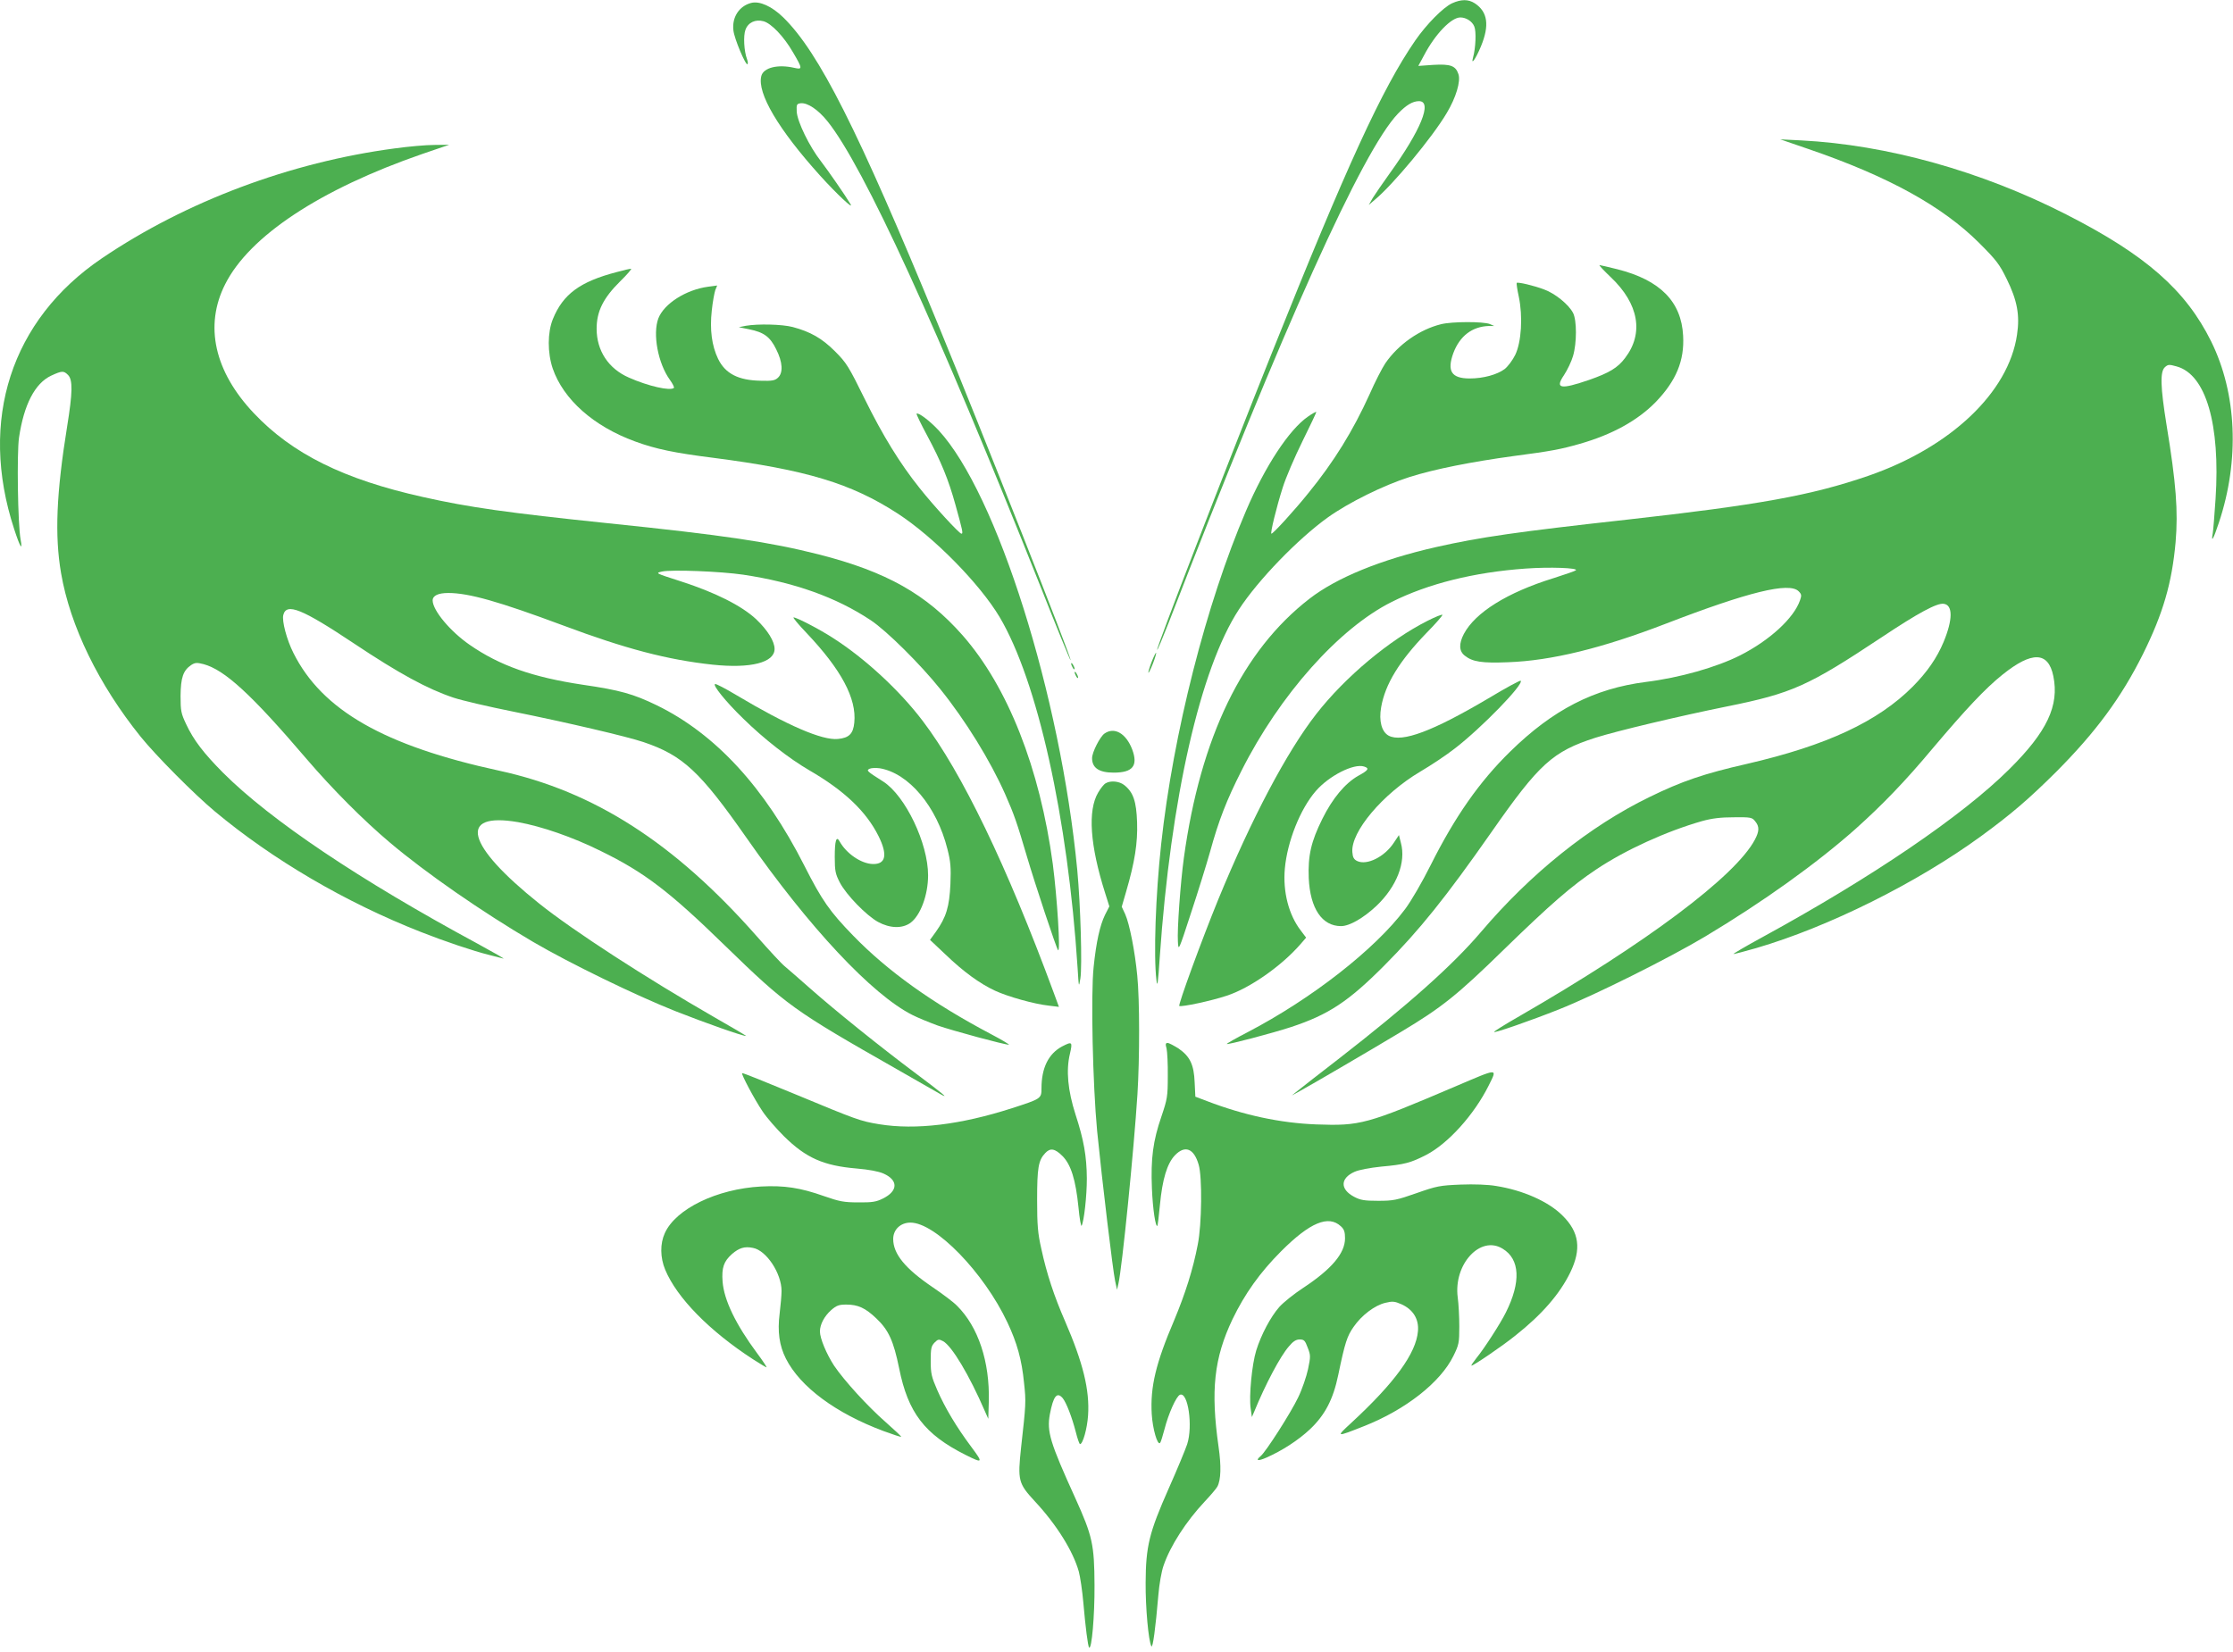
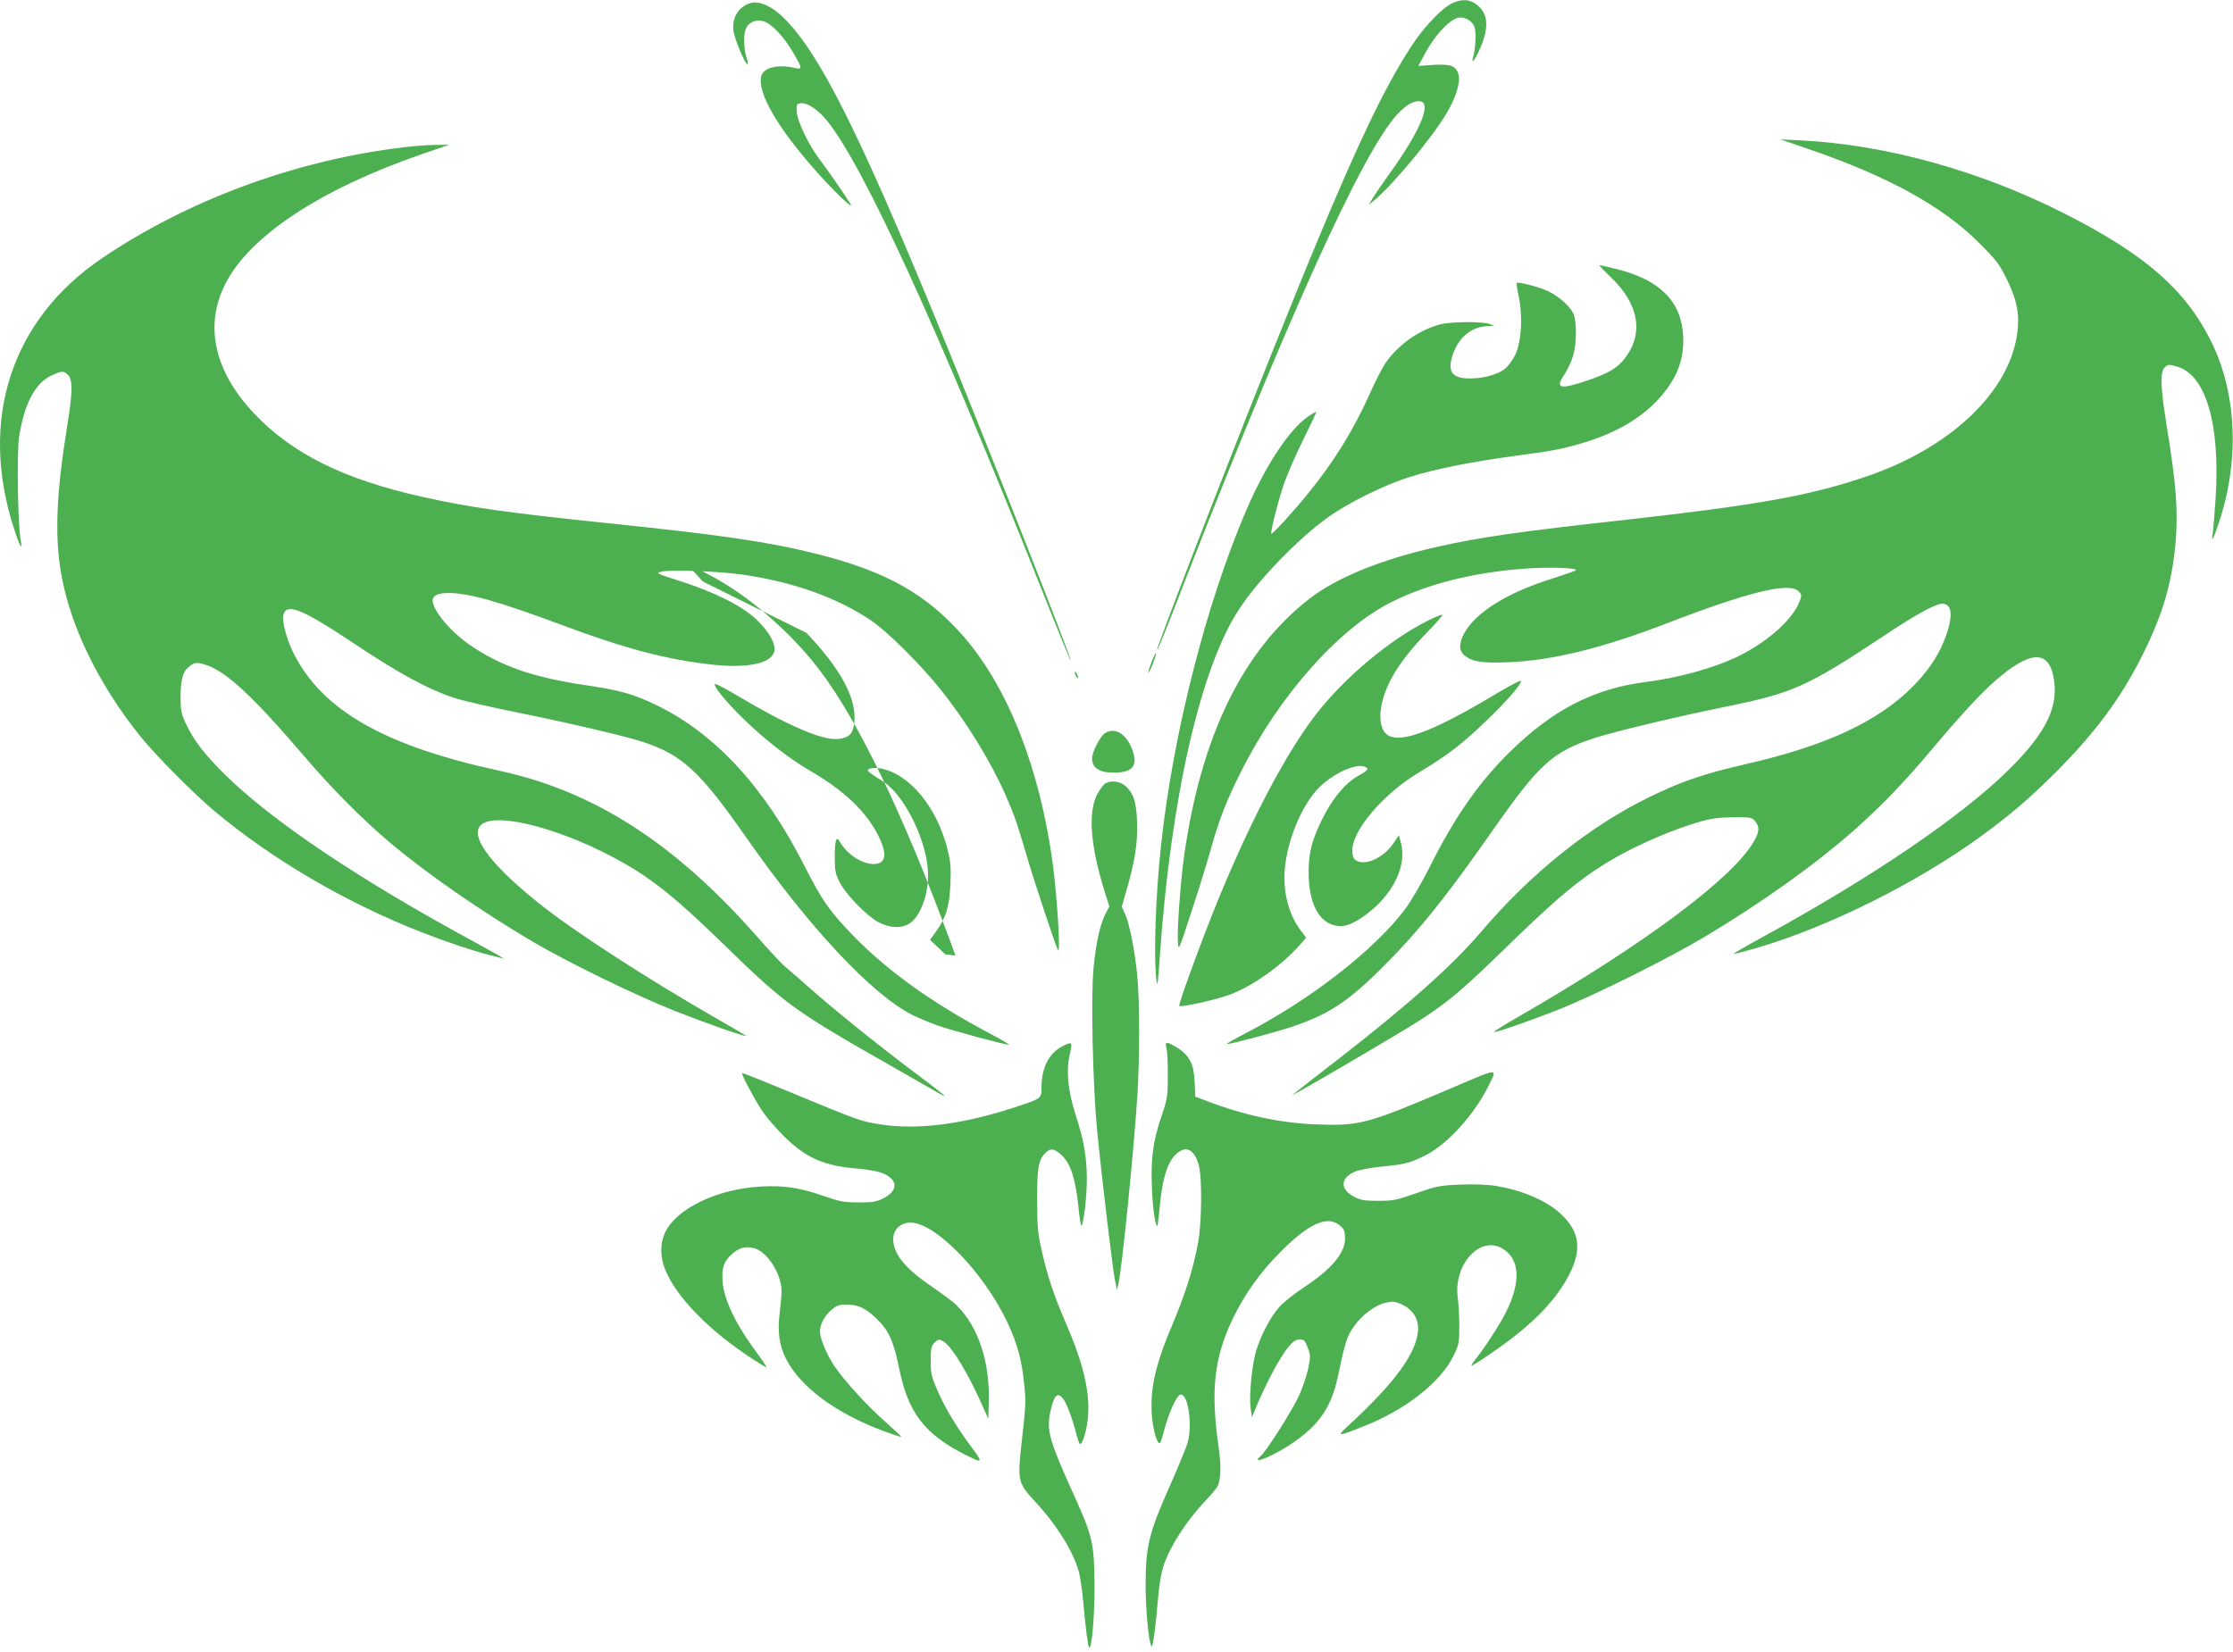
<svg xmlns="http://www.w3.org/2000/svg" version="1.0" width="1280pt" height="947pt" viewBox="0 0 1280 947" preserveAspectRatio="xMidYMid meet">
  <g transform="translate(0,947) scale(0.1,-0.1)" fill="#4caf50" stroke="none">
    <path d="M8323 9451 c-51 -24 -146 -120 -211 -214 -190 -276 -393 -719 -822 -1792 -269 -672 -664 -1695 -657 -1701 2 -3 32 69 67 158 658 1700 1110 2704 1313 2916 48 50 85 72 121 72 79 0 10 -168 -170 -417 -39 -54 -81 -116 -95 -138 l-23 -40 34 29 c106 88 331 359 413 498 53 88 81 182 67 223 -16 48 -45 59 -145 53 l-85 -6 33 61 c64 122 156 217 208 217 33 0 68 -22 80 -52 12 -28 8 -123 -7 -177 -14 -50 15 -9 45 63 50 121 39 198 -35 247 -37 24 -78 24 -131 0z" />
    <path d="M4305 9453 c-68 -18 -110 -82 -101 -157 5 -48 71 -204 81 -194 3 3 2 16 -3 29 -17 45 -22 133 -9 168 15 42 57 62 104 49 44 -12 116 -87 168 -177 56 -95 56 -101 8 -90 -95 22 -177 1 -189 -47 -25 -98 98 -306 337 -571 95 -105 196 -200 174 -163 -27 46 -129 193 -169 245 -66 84 -136 228 -139 285 -2 41 0 45 23 48 39 4 100 -37 153 -103 208 -259 628 -1175 1225 -2677 91 -230 167 -416 169 -414 8 7 -499 1291 -760 1926 -460 1118 -683 1561 -888 1761 -65 63 -135 95 -184 82z" />
    <path d="M10365 8616 c456 -156 769 -328 981 -540 98 -98 116 -122 157 -206 60 -122 76 -207 59 -319 -48 -331 -381 -646 -852 -809 -328 -113 -628 -167 -1388 -252 -624 -69 -838 -100 -1087 -156 -319 -72 -573 -176 -729 -297 -384 -297 -625 -795 -720 -1487 -19 -138 -39 -411 -34 -480 3 -55 4 -53 75 165 40 121 89 279 109 350 50 182 95 297 180 465 220 437 560 818 862 969 208 104 471 170 767 191 138 10 304 4 288 -10 -4 -4 -62 -24 -128 -45 -265 -82 -449 -197 -514 -320 -29 -56 -28 -98 5 -124 45 -36 99 -44 249 -38 248 9 538 80 904 221 472 182 707 240 761 186 17 -17 18 -24 8 -52 -35 -102 -174 -230 -344 -316 -135 -68 -346 -128 -539 -152 -298 -38 -533 -159 -778 -399 -176 -172 -316 -372 -455 -649 -50 -100 -112 -207 -148 -255 -172 -230 -536 -514 -902 -705 -68 -35 -122 -66 -120 -68 6 -5 261 62 368 97 215 71 329 146 535 353 201 202 352 390 615 766 273 391 350 461 595 540 123 39 480 124 752 179 377 76 467 117 889 397 210 140 318 198 356 192 53 -7 52 -91 -1 -219 -38 -91 -94 -172 -176 -255 -200 -201 -493 -338 -952 -444 -246 -56 -372 -99 -558 -190 -343 -167 -679 -436 -967 -775 -161 -189 -414 -415 -817 -728 -108 -83 -212 -165 -231 -180 l-35 -28 35 19 c77 42 434 251 590 345 234 140 323 211 592 474 265 258 388 365 528 458 167 112 403 219 606 277 58 16 107 22 182 22 97 1 105 0 123 -23 25 -30 24 -57 -2 -106 -112 -210 -621 -591 -1347 -1010 -84 -48 -151 -90 -148 -92 6 -6 210 65 371 129 207 82 635 296 839 418 334 200 640 420 861 616 155 139 284 272 446 466 186 220 299 341 398 420 168 135 262 133 291 -8 35 -170 -36 -320 -253 -535 -270 -268 -783 -617 -1412 -961 -99 -54 -174 -98 -168 -98 6 0 64 15 130 34 414 121 920 373 1288 641 174 127 275 214 431 369 226 227 373 425 498 676 115 232 166 407 187 642 15 177 3 337 -52 672 -35 218 -38 305 -9 331 18 16 24 16 67 4 168 -46 251 -332 223 -760 -6 -90 -13 -179 -16 -196 -11 -60 4 -34 35 60 120 359 103 741 -44 1039 -146 295 -375 496 -830 728 -487 249 -1029 400 -1521 425 l-119 6 160 -55z" />
    <path d="M2262 8619 c-597 -79 -1197 -304 -1678 -630 -521 -353 -707 -928 -503 -1552 34 -105 50 -130 37 -60 -16 87 -22 493 -9 584 28 189 91 311 184 355 63 29 72 29 97 4 28 -28 26 -102 -5 -294 -62 -384 -72 -626 -35 -842 52 -304 216 -640 457 -939 89 -110 307 -329 423 -426 334 -279 751 -523 1181 -692 134 -53 303 -110 392 -132 34 -9 71 -18 82 -21 11 -3 -55 35 -147 85 -676 365 -1187 708 -1459 980 -112 113 -169 187 -212 279 -29 61 -32 76 -32 162 1 105 15 146 61 177 22 14 32 15 71 5 121 -33 273 -172 589 -542 148 -173 327 -353 479 -481 207 -175 529 -398 820 -569 212 -124 586 -306 815 -397 175 -69 385 -143 407 -143 3 0 -79 49 -183 108 -388 223 -808 495 -1004 652 -419 335 -468 526 -120 466 134 -24 312 -85 475 -166 249 -122 391 -230 713 -544 351 -341 390 -369 982 -706 118 -67 231 -132 250 -143 56 -32 15 2 -140 118 -206 154 -465 363 -603 485 -66 58 -132 116 -148 129 -17 13 -90 92 -163 175 -471 534 -931 829 -1474 947 -660 143 -1016 347 -1180 675 -38 75 -67 184 -58 218 18 71 106 36 406 -164 258 -172 420 -260 569 -310 48 -16 202 -52 342 -80 307 -62 654 -143 748 -175 225 -76 324 -168 591 -550 358 -513 719 -898 949 -1014 31 -16 97 -43 146 -61 87 -30 382 -110 408 -110 6 0 -40 28 -103 61 -335 177 -591 360 -790 565 -134 138 -178 201 -279 400 -228 450 -510 756 -846 920 -134 65 -211 87 -425 118 -286 43 -475 109 -648 229 -110 76 -211 196 -212 254 0 28 32 43 90 43 117 0 290 -49 655 -185 363 -136 602 -198 860 -226 218 -23 355 12 355 90 0 44 -40 108 -105 170 -83 78 -237 155 -433 218 -146 47 -147 47 -107 56 54 12 335 1 465 -18 294 -44 534 -130 731 -261 91 -60 286 -254 398 -394 146 -181 288 -412 373 -604 51 -115 68 -165 124 -355 47 -160 170 -530 179 -539 15 -15 -5 299 -30 493 -74 550 -258 1017 -517 1312 -208 236 -436 365 -824 464 -281 71 -540 110 -1209 179 -577 60 -796 91 -1059 150 -455 101 -751 248 -971 481 -226 239 -285 502 -164 740 139 276 545 544 1129 746 l155 53 -85 -1 c-47 0 -149 -9 -228 -20z" />
    <path d="M9234 7880 c160 -152 190 -321 81 -463 -42 -56 -91 -85 -205 -125 -166 -57 -198 -51 -145 27 19 29 43 78 52 110 22 74 22 205 0 247 -25 48 -102 111 -165 134 -60 23 -151 44 -158 38 -2 -2 3 -38 12 -79 24 -114 15 -260 -20 -333 -15 -31 -43 -68 -61 -82 -43 -32 -122 -54 -200 -54 -105 0 -132 42 -94 146 37 98 108 152 204 155 l30 0 -25 11 c-37 15 -217 15 -280 -1 -122 -30 -245 -116 -319 -224 -18 -27 -59 -106 -90 -177 -95 -210 -205 -388 -351 -567 -82 -102 -202 -233 -212 -233 -8 0 29 153 65 265 17 55 68 174 113 265 45 91 81 167 79 168 -2 2 -24 -10 -48 -27 -107 -74 -245 -283 -355 -541 -228 -532 -417 -1275 -486 -1910 -32 -294 -44 -641 -27 -780 5 -45 9 -21 19 132 63 910 232 1655 454 1994 110 169 338 404 509 527 120 86 321 185 469 232 146 46 354 87 595 120 221 29 271 39 380 70 186 53 333 134 437 241 116 121 164 236 156 379 -10 196 -132 319 -376 381 -52 13 -99 24 -103 24 -5 0 24 -31 65 -70z" />
-     <path d="M3535 7910 c-211 -55 -308 -127 -366 -270 -31 -77 -31 -192 -1 -282 61 -178 234 -332 472 -419 120 -44 227 -66 449 -94 533 -69 789 -146 1056 -319 208 -135 471 -403 585 -594 217 -366 391 -1149 447 -2012 7 -113 7 -114 16 -60 11 71 1 421 -18 623 -96 1000 -460 2156 -794 2519 -50 54 -117 105 -127 96 -2 -3 25 -59 61 -126 79 -147 122 -252 162 -397 41 -148 45 -165 34 -165 -12 0 -161 162 -240 262 -112 140 -211 301 -313 508 -94 191 -106 210 -172 276 -75 75 -141 112 -242 139 -61 16 -200 19 -269 7 l-40 -8 59 -12 c85 -17 120 -43 155 -114 38 -75 41 -136 10 -164 -17 -16 -35 -19 -98 -17 -129 2 -204 41 -245 126 -36 75 -48 167 -36 276 5 49 15 102 20 117 l11 27 -52 -7 c-127 -17 -252 -97 -285 -181 -34 -90 -2 -259 66 -353 16 -22 26 -43 23 -46 -20 -19 -148 10 -258 59 -117 51 -185 154 -185 280 0 100 38 176 135 272 41 40 69 73 62 72 -6 0 -43 -8 -82 -19z" />
    <path d="M8184 5911 c-219 -110 -473 -322 -639 -535 -169 -217 -370 -597 -562 -1064 -94 -230 -232 -607 -223 -610 17 -6 182 29 272 59 132 43 314 170 424 297 l31 36 -31 41 c-69 90 -103 222 -91 355 14 155 88 341 177 444 76 88 218 160 277 141 32 -10 26 -21 -33 -53 -76 -43 -148 -130 -206 -247 -65 -131 -83 -211 -78 -340 8 -174 76 -275 185 -275 49 0 128 46 202 115 117 111 172 251 141 363 l-11 44 -30 -45 c-53 -80 -153 -130 -209 -104 -19 9 -26 21 -28 51 -10 116 174 334 388 461 63 37 153 97 200 134 152 117 396 368 377 388 -4 3 -87 -42 -185 -101 -318 -188 -495 -255 -572 -214 -40 22 -57 84 -43 163 23 132 104 265 262 428 52 53 92 99 89 102 -3 3 -41 -12 -84 -34z" />
-     <path d="M4623 5841 c199 -210 288 -376 274 -514 -6 -64 -30 -88 -94 -94 -90 -9 -291 78 -581 251 -62 37 -117 66 -123 64 -16 -5 61 -101 160 -197 119 -117 264 -230 379 -297 202 -117 327 -236 398 -378 53 -107 42 -162 -33 -160 -67 2 -152 60 -191 131 -18 32 -27 3 -27 -90 0 -82 4 -98 29 -147 37 -71 152 -189 219 -226 68 -37 138 -39 185 -6 58 42 102 160 102 273 0 184 -130 455 -256 537 -96 61 -99 64 -80 74 10 5 36 6 59 3 166 -28 327 -219 388 -464 18 -70 21 -105 17 -200 -6 -130 -24 -190 -83 -273 l-34 -47 88 -83 c104 -100 198 -168 284 -208 73 -34 225 -77 309 -86 l58 -7 -29 79 c-270 732 -528 1267 -753 1562 -132 174 -330 357 -513 474 -77 50 -208 118 -226 118 -6 0 27 -40 74 -89z" />
+     <path d="M4623 5841 c199 -210 288 -376 274 -514 -6 -64 -30 -88 -94 -94 -90 -9 -291 78 -581 251 -62 37 -117 66 -123 64 -16 -5 61 -101 160 -197 119 -117 264 -230 379 -297 202 -117 327 -236 398 -378 53 -107 42 -162 -33 -160 -67 2 -152 60 -191 131 -18 32 -27 3 -27 -90 0 -82 4 -98 29 -147 37 -71 152 -189 219 -226 68 -37 138 -39 185 -6 58 42 102 160 102 273 0 184 -130 455 -256 537 -96 61 -99 64 -80 74 10 5 36 6 59 3 166 -28 327 -219 388 -464 18 -70 21 -105 17 -200 -6 -130 -24 -190 -83 -273 l-34 -47 88 -83 l58 -7 -29 79 c-270 732 -528 1267 -753 1562 -132 174 -330 357 -513 474 -77 50 -208 118 -226 118 -6 0 27 -40 74 -89z" />
    <path d="M6601 5674 c-12 -31 -20 -59 -18 -61 2 -2 14 22 26 53 12 31 20 59 18 61 -2 2 -14 -22 -26 -53z" />
-     <path d="M6140 5665 c0 -5 5 -17 10 -25 5 -8 10 -10 10 -5 0 6 -5 17 -10 25 -5 8 -10 11 -10 5z" />
    <path d="M6160 5615 c0 -5 5 -17 10 -25 5 -8 10 -10 10 -5 0 6 -5 17 -10 25 -5 8 -10 11 -10 5z" />
    <path d="M6331 5264 c-26 -19 -71 -107 -71 -141 0 -56 40 -83 124 -83 109 0 141 39 106 133 -35 92 -102 131 -159 91z" />
    <path d="M6338 4979 c-10 -5 -29 -29 -43 -53 -61 -103 -47 -303 40 -577 l24 -76 -25 -49 c-29 -60 -50 -153 -65 -298 -17 -158 -5 -676 20 -941 29 -290 90 -798 103 -859 l11 -51 8 35 c21 89 89 770 109 1085 13 208 13 542 -1 681 -13 137 -44 296 -69 352 l-20 43 25 86 c50 171 67 280 63 398 -4 121 -22 173 -74 214 -28 22 -78 27 -106 10z" />
    <path d="M6088 3470 c-78 -42 -118 -123 -118 -240 0 -59 -2 -60 -169 -114 -295 -95 -552 -126 -761 -92 -109 18 -128 25 -484 173 -164 68 -300 123 -302 120 -6 -6 71 -151 117 -219 23 -35 79 -99 123 -143 126 -124 226 -169 418 -185 69 -6 124 -16 153 -29 85 -38 83 -100 -4 -143 -38 -19 -62 -23 -141 -22 -83 0 -108 5 -197 36 -135 48 -228 62 -361 55 -253 -14 -488 -128 -551 -267 -28 -61 -27 -140 2 -210 67 -161 253 -351 504 -514 39 -25 74 -46 77 -46 3 0 -21 37 -54 81 -123 166 -190 305 -198 411 -6 80 7 116 54 158 41 35 72 45 120 35 77 -14 164 -146 164 -247 0 -23 -5 -81 -11 -130 -13 -102 -2 -183 36 -258 82 -162 286 -313 559 -415 54 -20 100 -35 102 -33 1 2 -38 39 -88 83 -105 92 -238 238 -297 325 -43 66 -81 156 -81 196 0 40 25 87 64 122 31 27 45 32 87 32 67 0 109 -19 172 -79 71 -67 99 -130 131 -286 51 -255 146 -379 381 -497 100 -50 102 -47 32 47 -85 114 -150 223 -195 326 -32 74 -37 93 -37 166 0 72 3 85 22 105 20 20 25 21 49 8 50 -27 150 -194 239 -400 l20 -45 3 100 c6 226 -60 427 -182 548 -20 21 -83 68 -139 106 -158 107 -227 191 -227 277 0 54 42 94 99 94 143 0 421 -286 556 -573 55 -117 82 -213 95 -346 12 -109 11 -121 -17 -371 -20 -188 -16 -205 78 -307 125 -134 220 -286 253 -404 8 -30 20 -110 26 -179 12 -137 26 -250 33 -256 15 -15 32 183 31 356 -1 235 -12 283 -110 500 -146 321 -164 382 -146 481 20 105 41 131 74 92 20 -25 52 -106 74 -191 10 -40 21 -72 25 -72 16 0 41 89 46 164 10 146 -29 303 -132 541 -62 142 -105 271 -136 415 -20 88 -24 134 -24 280 0 183 7 227 46 268 29 32 56 27 99 -16 49 -49 76 -136 92 -294 6 -66 15 -113 18 -106 14 26 30 171 30 271 -1 127 -17 220 -65 367 -44 138 -55 252 -32 348 16 69 13 72 -45 42z" />
    <path d="M6687 3458 c4 -18 8 -89 7 -158 0 -117 -3 -132 -36 -230 -49 -142 -62 -242 -55 -414 5 -120 21 -226 32 -214 1 1 8 56 14 120 14 147 41 236 85 283 58 61 110 41 137 -53 21 -70 18 -343 -5 -457 -27 -142 -72 -283 -135 -434 -106 -248 -138 -383 -129 -539 5 -84 33 -182 48 -165 4 4 15 40 25 78 23 90 68 190 89 198 46 18 75 -180 41 -284 -10 -30 -57 -144 -106 -254 -112 -253 -131 -331 -132 -540 -1 -141 16 -333 33 -364 8 -14 24 105 40 294 5 61 18 136 30 169 38 112 129 253 236 367 34 36 66 74 72 85 21 39 23 119 7 229 -46 323 -26 508 80 731 70 145 157 268 279 390 165 165 271 209 342 143 19 -17 24 -33 24 -69 0 -86 -77 -177 -241 -285 -52 -34 -114 -84 -136 -109 -50 -57 -104 -159 -132 -249 -25 -81 -42 -262 -32 -332 l7 -50 13 30 c65 159 150 319 199 375 24 29 41 40 62 40 25 0 31 -6 46 -47 17 -43 17 -51 2 -123 -9 -42 -34 -116 -57 -163 -41 -86 -185 -312 -215 -336 -31 -26 -16 -30 32 -9 91 40 184 100 252 164 85 81 132 170 161 310 39 188 51 223 88 276 46 67 122 124 182 138 41 10 53 9 92 -8 67 -30 101 -85 95 -154 -10 -127 -134 -297 -383 -527 -89 -82 -88 -82 74 -18 238 94 438 251 512 402 32 65 34 76 34 170 0 55 -4 130 -9 166 -25 190 130 359 258 279 99 -60 105 -191 18 -365 -31 -63 -124 -207 -169 -262 -19 -24 -32 -43 -28 -43 12 0 178 113 251 172 153 121 255 239 315 362 65 134 52 232 -45 327 -80 80 -227 145 -380 169 -45 8 -127 11 -203 8 -120 -5 -136 -8 -253 -49 -114 -40 -133 -44 -220 -44 -80 0 -102 4 -138 23 -81 43 -80 106 2 143 27 12 87 23 153 30 135 12 170 22 258 67 127 66 275 231 358 397 51 103 61 103 -190 -4 -511 -218 -545 -227 -798 -218 -207 8 -416 53 -627 134 l-66 25 -4 82 c-4 102 -27 149 -92 194 -27 17 -55 32 -63 32 -12 0 -13 -7 -6 -32z" />
  </g>
</svg>